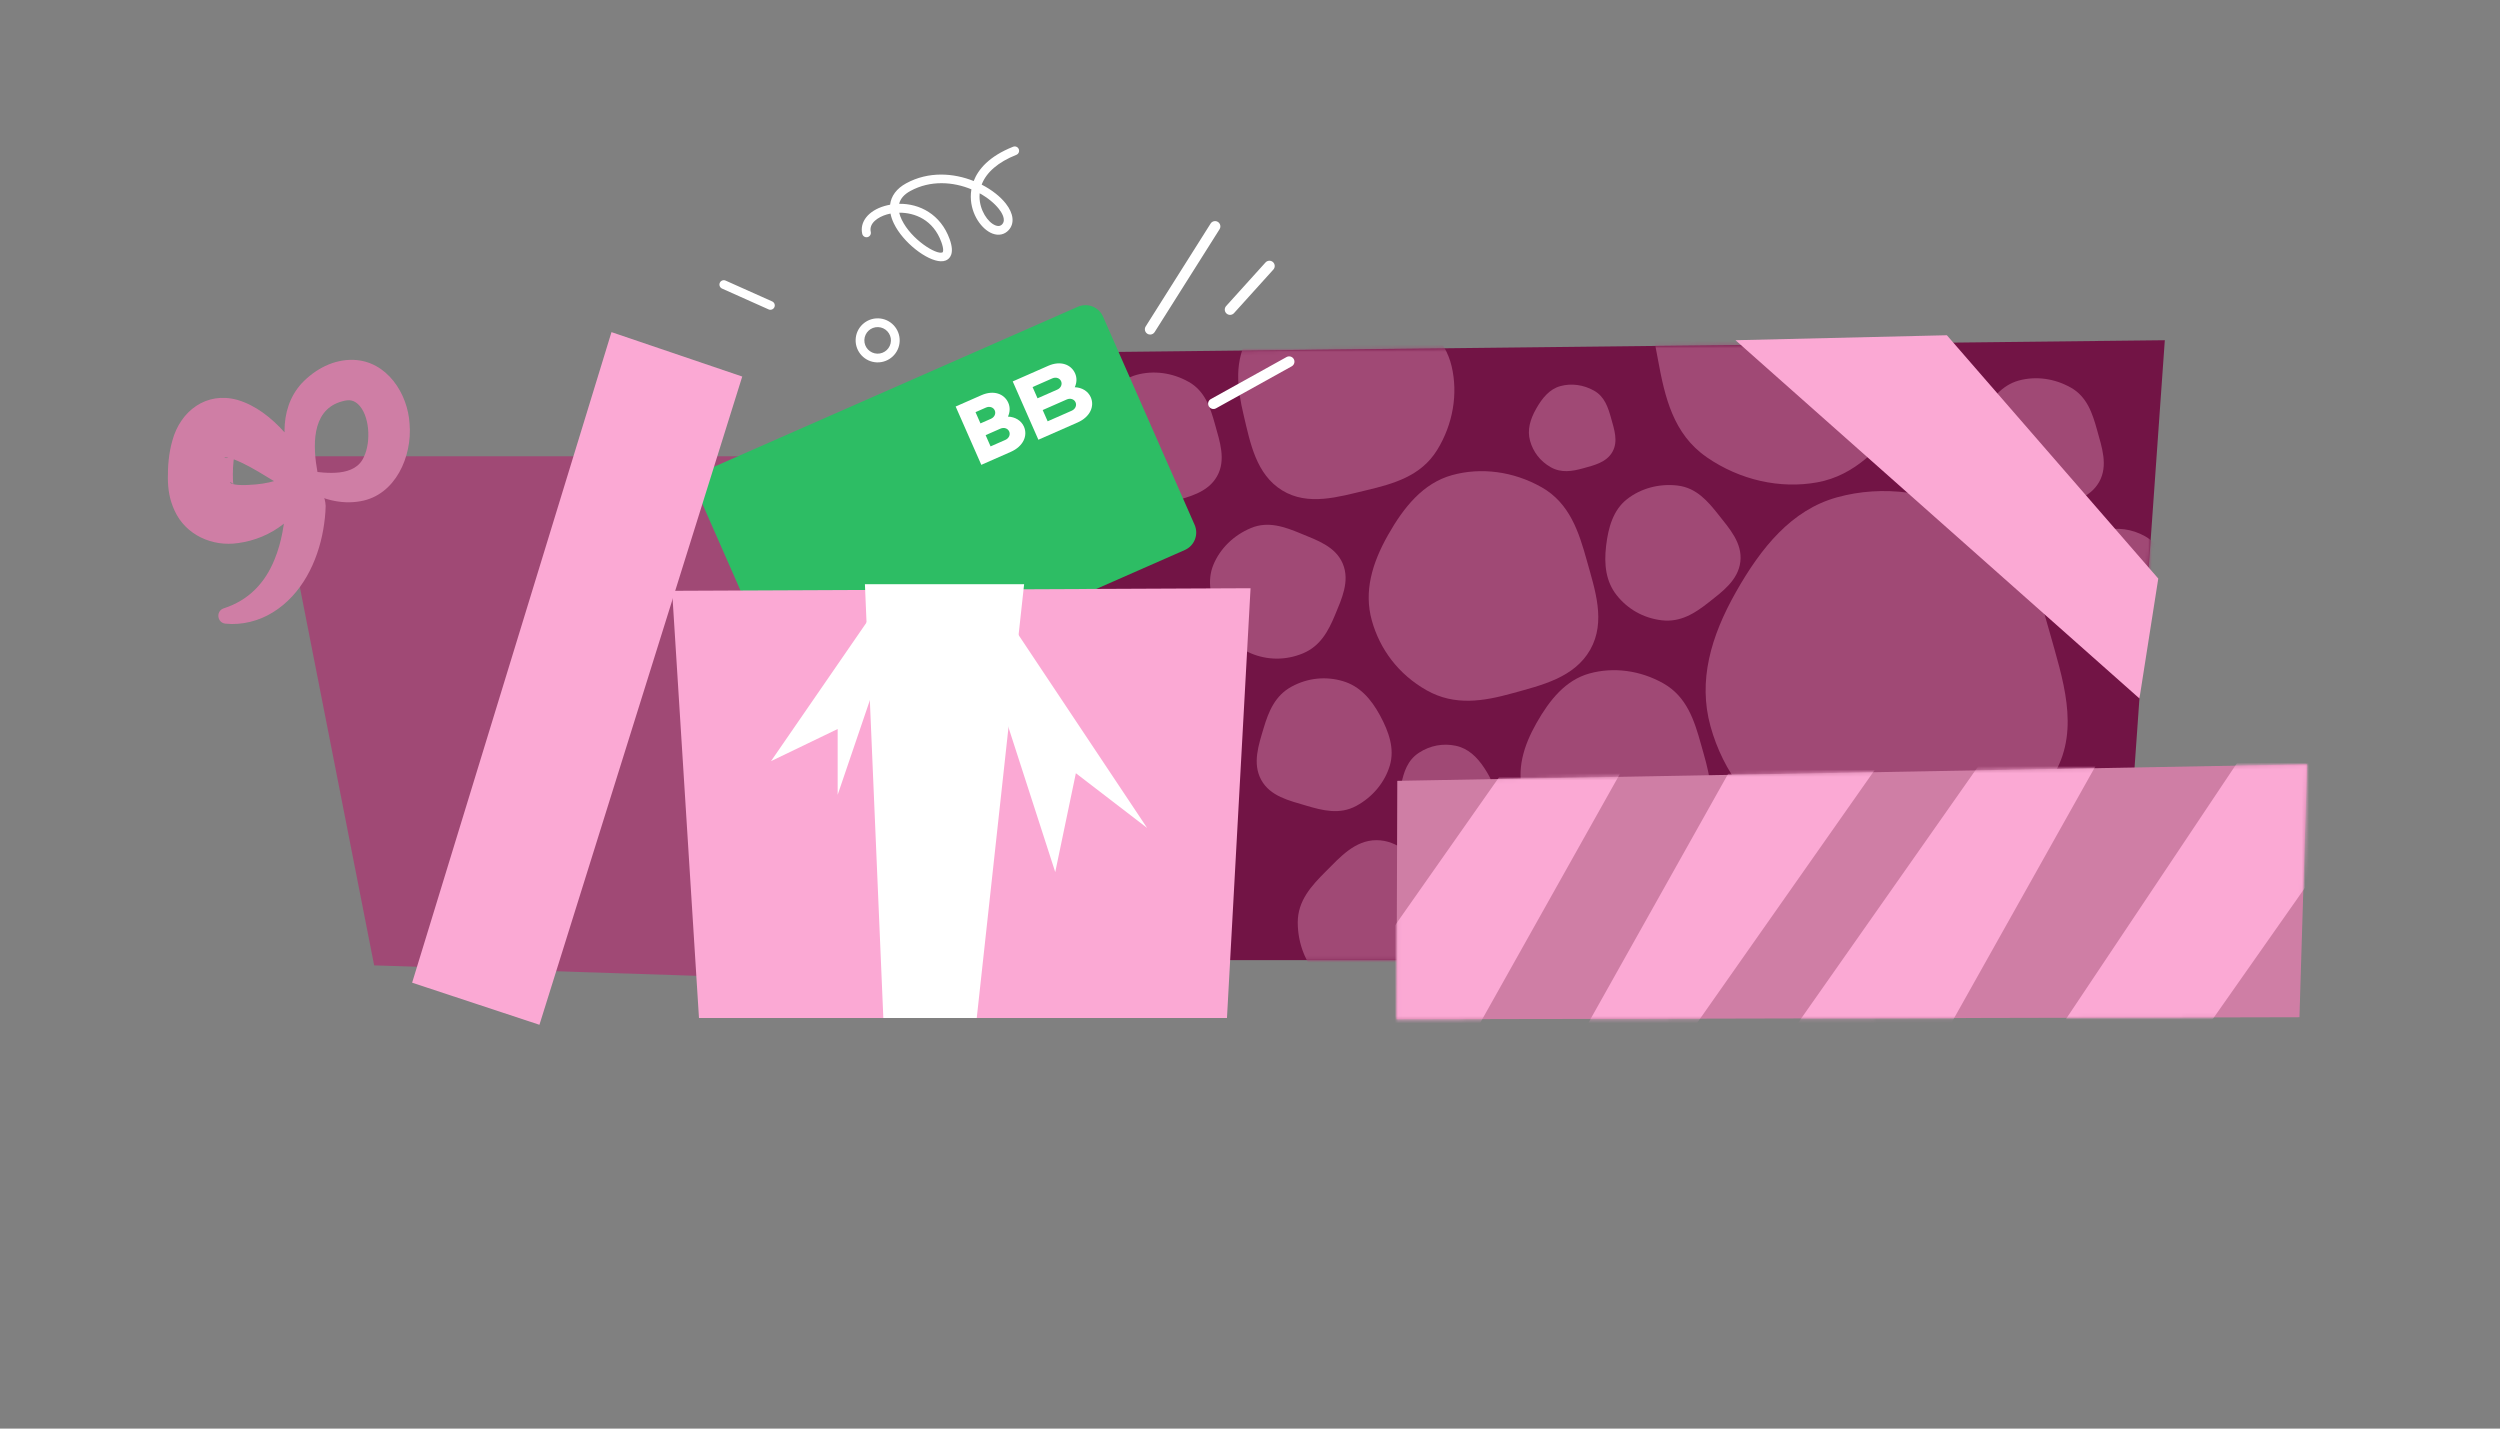
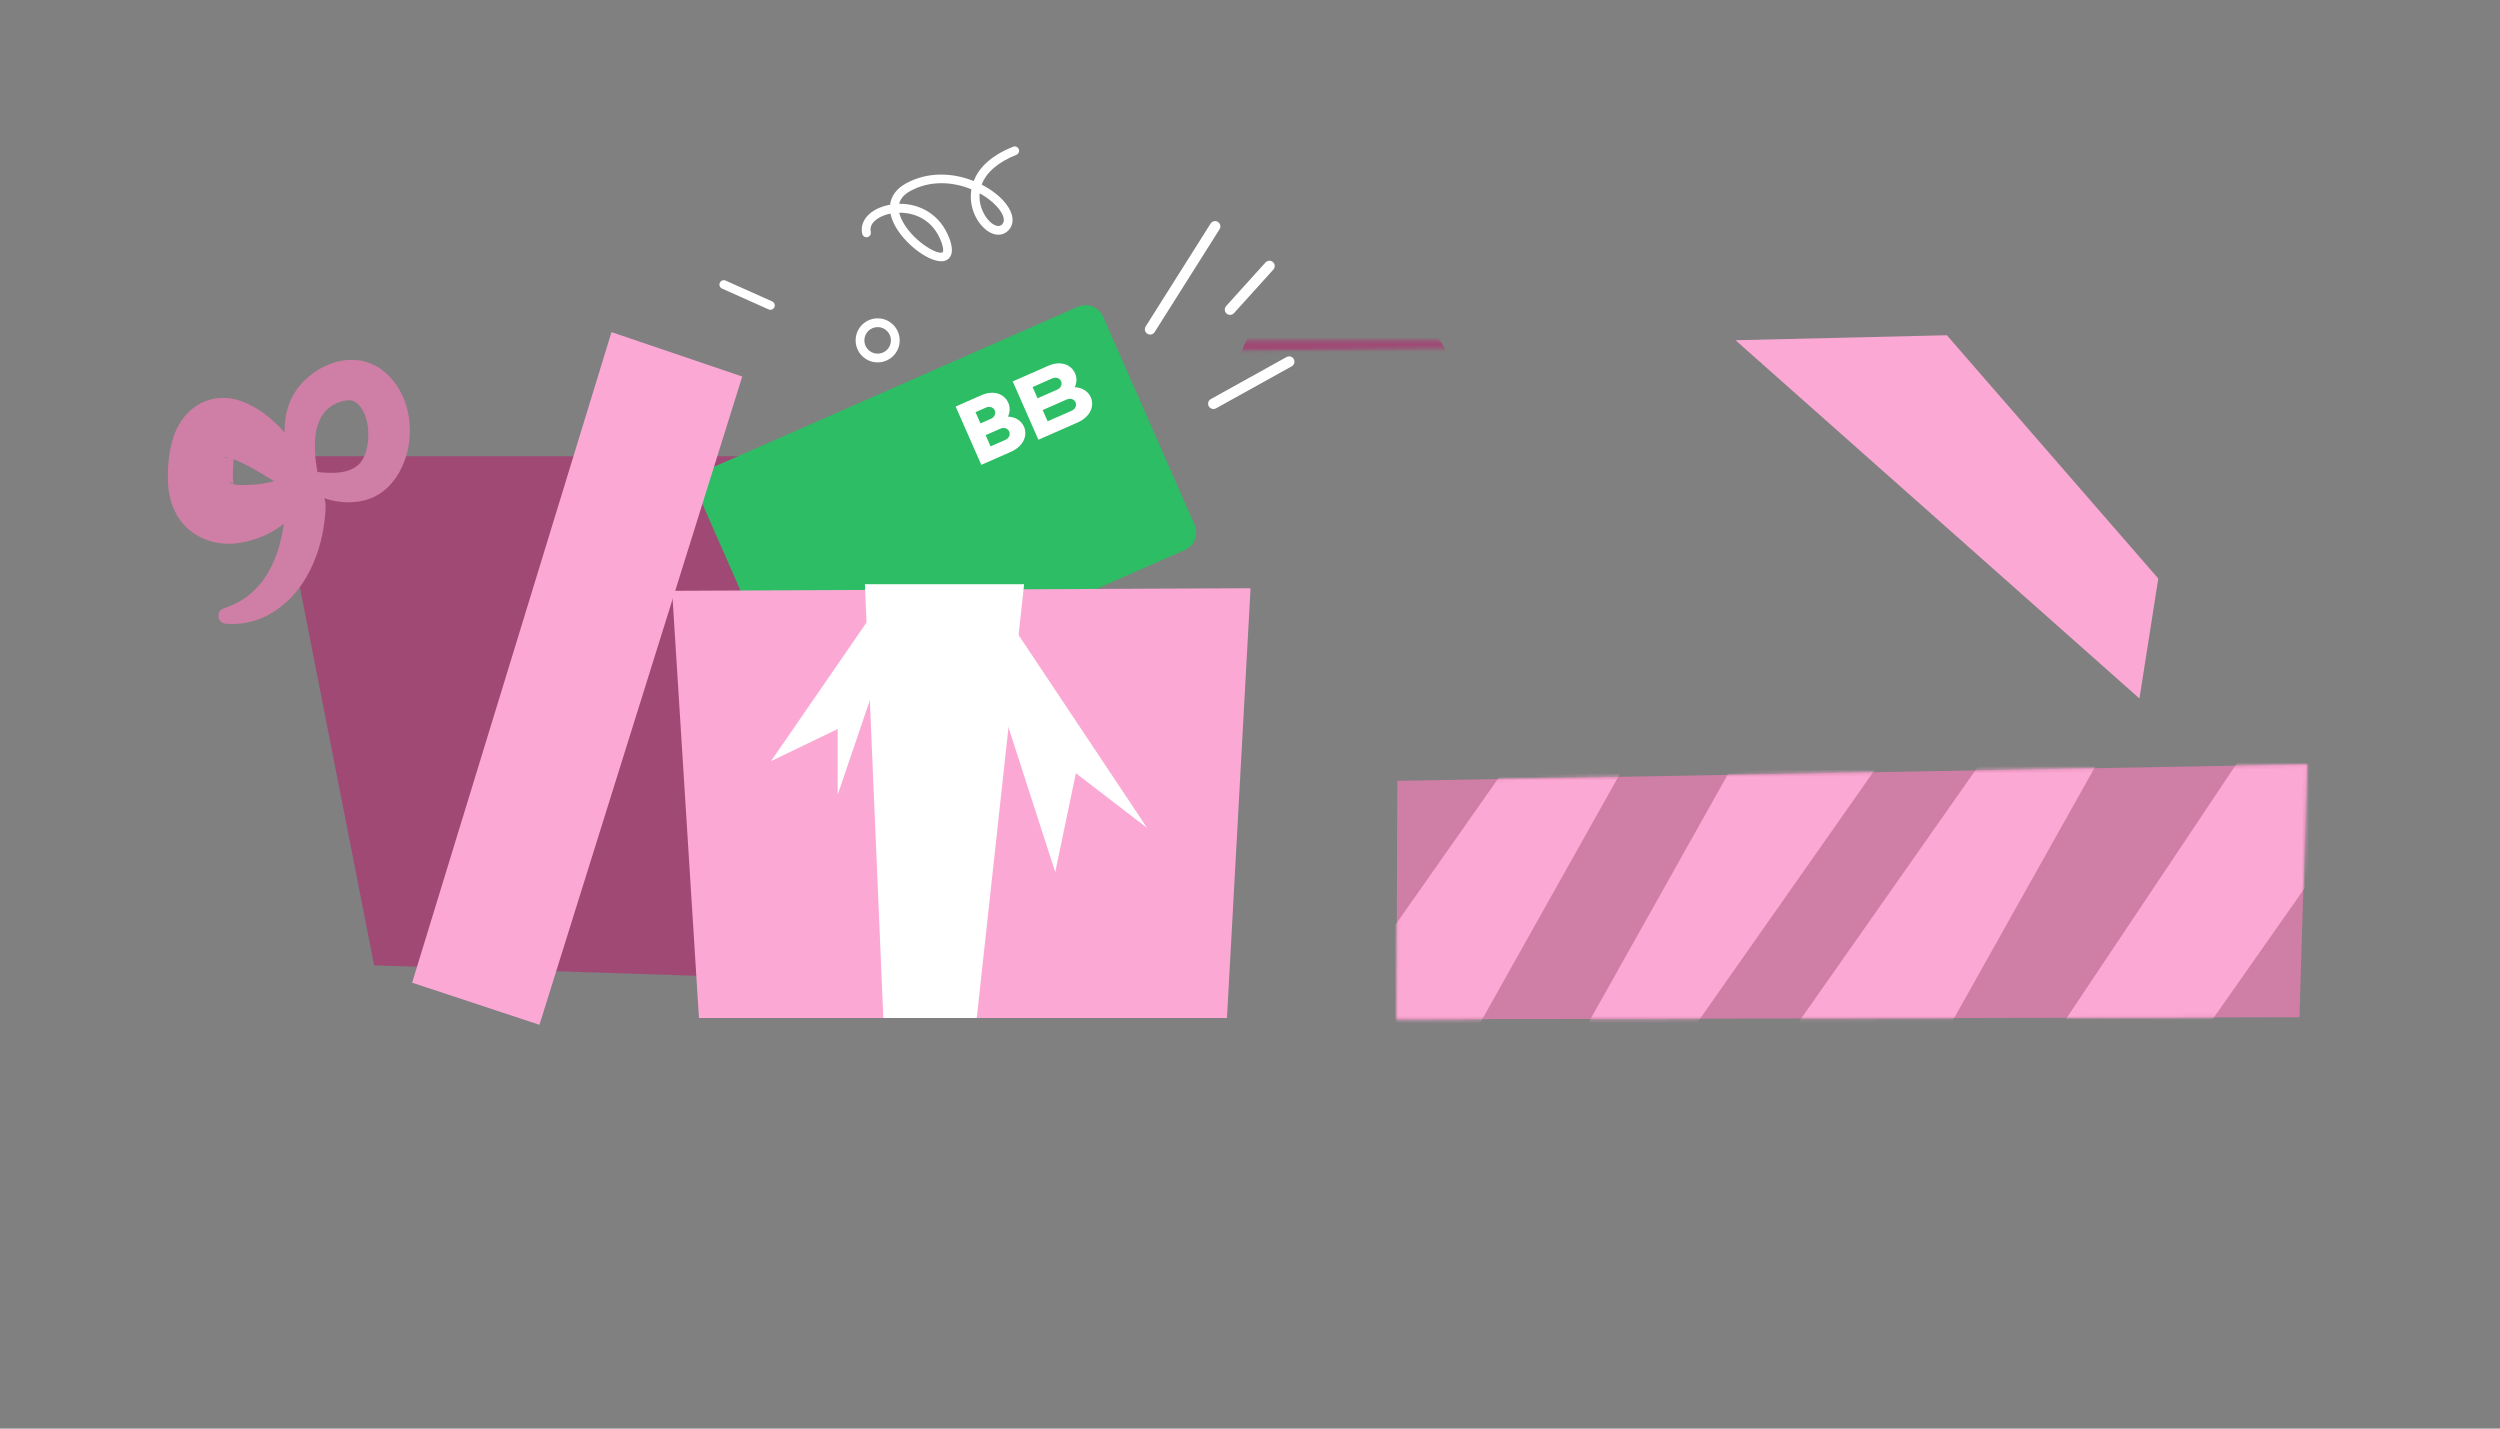
<svg xmlns="http://www.w3.org/2000/svg" width="700" height="400" viewBox="0 0 700 400" fill="none">
  <rect x="0" y="0" width="700" height="400" fill="#808080" stroke="none" />
-   <path d="M306.486 268.844L292.824 98.753L606.148 95.262L593.857 268.844H306.486Z" fill="#721445" />
  <mask id="mask0_1145_5868" style="mask-type:luminance" maskUnits="userSpaceOnUse" x="292" y="95" width="315" height="174">
-     <path d="M306.488 268.844L292.826 98.753L606.15 95.262L593.859 268.844H306.488Z" fill="white" />
+     <path d="M306.488 268.844L292.826 98.753L606.15 95.262H306.488Z" fill="white" />
  </mask>
  <g mask="url(#mask0_1145_5868)">
    <path d="M332.831 106.915C337.416 109.507 338.915 114.188 340.222 118.89C341.523 123.592 343.36 128.782 340.768 133.366C338.176 137.95 332.81 139.161 328.108 140.467C323.406 141.769 318.703 142.578 314.119 139.985C309.535 137.393 306.504 133.307 305.197 128.605C303.89 123.903 305.229 119.313 307.821 114.734C310.413 110.15 313.551 106.262 318.254 104.96C322.956 103.659 328.242 104.329 332.821 106.921L332.831 106.915Z" fill="#A04975" />
    <path d="M379.75 225.658C375.118 228.164 370.357 226.954 365.676 225.561C361.001 224.169 355.624 222.969 353.123 218.337C350.622 213.704 352.437 208.52 353.83 203.839C355.222 199.164 357.038 194.751 361.665 192.245C366.292 189.738 371.369 189.337 376.044 190.729C380.72 192.121 383.901 195.694 386.407 200.321C388.914 204.953 390.542 209.677 389.149 214.352C387.757 219.027 384.383 223.151 379.75 225.658Z" fill="#A04975" />
    <path d="M431.619 136.408C439.497 140.864 442.084 148.919 444.328 157.005C446.572 165.092 449.726 174.02 445.27 181.898C440.814 189.776 431.587 191.864 423.5 194.108C415.413 196.352 407.326 197.734 399.449 193.278C391.571 188.822 386.349 181.796 384.105 173.709C381.861 165.622 384.164 157.734 388.62 149.85C393.075 141.972 398.479 135.283 406.561 133.039C414.647 130.795 423.736 131.952 431.614 136.413L431.619 136.408Z" fill="#A04975" />
    <path d="M412.382 233.809C409.19 235.903 405.677 235.313 402.217 234.596C398.758 233.878 394.8 233.337 392.711 230.145C390.617 226.954 391.619 223.098 392.337 219.633C393.054 216.173 394.098 212.874 397.29 210.78C400.482 208.686 404.119 208.086 407.584 208.809C411.049 209.532 413.56 211.915 415.649 215.102C417.738 218.288 419.205 221.603 418.487 225.068C417.77 228.528 415.579 231.715 412.393 233.803L412.382 233.809Z" fill="#A04975" />
    <path d="M469.739 135.958C474.966 136.574 478.169 140.307 481.189 144.136C484.21 147.965 487.916 152.041 487.3 157.268C486.684 162.495 482.207 165.692 478.378 168.712C474.549 171.733 470.521 174.298 465.294 173.682C460.067 173.066 455.686 170.474 452.661 166.645C449.635 162.816 449.094 158.066 449.71 152.839C450.326 147.612 451.713 142.808 455.542 139.787C459.371 136.767 464.507 135.337 469.734 135.953L469.739 135.958Z" fill="#A04975" />
    <path d="M579.816 108.511C584.4 111.103 585.9 115.784 587.206 120.486C588.508 125.188 590.345 130.378 587.753 134.962C585.16 139.546 579.794 140.757 575.092 142.063C570.39 143.365 565.688 144.174 561.104 141.581C556.519 138.989 553.488 134.903 552.181 130.201C550.874 125.499 552.213 120.909 554.805 116.33C557.398 111.751 560.536 107.858 565.238 106.556C569.94 105.255 575.226 105.925 579.805 108.517L579.816 108.511Z" fill="#A04975" />
-     <path d="M553.873 144.57C566.297 151.602 570.378 164.3 573.913 177.051C577.447 189.802 582.428 203.882 575.396 216.307C568.365 228.732 553.819 232.025 541.068 235.56C528.316 239.094 515.559 241.28 503.135 234.248C490.71 227.216 482.478 216.135 478.944 203.384C475.409 190.633 479.035 178.186 486.067 165.762C493.098 153.337 501.614 142.786 514.365 139.252C527.116 135.717 541.448 137.538 553.878 144.57H553.873Z" fill="#A04975" />
    <path d="M465.766 191.361C472.283 195.051 474.42 201.708 476.278 208.397C478.131 215.086 480.745 222.471 477.055 228.983C473.365 235.501 465.739 237.225 459.05 239.078C452.361 240.931 445.672 242.078 439.154 238.393C432.636 234.703 428.32 228.892 426.467 222.209C424.614 215.525 426.515 208.991 430.205 202.474C433.895 195.956 438.361 190.424 445.045 188.571C451.734 186.718 459.253 187.671 465.771 191.361H465.766Z" fill="#A04975" />
    <path d="M363.369 258.257C363.369 252.178 367.22 248.006 371.199 244.027C375.183 240.043 379.355 235.249 385.428 235.249C391.507 235.249 395.775 239.946 399.754 243.931C403.739 247.915 407.22 252.178 407.22 258.257C407.22 264.335 404.842 269.707 400.858 273.686C396.873 277.665 391.502 278.934 385.428 278.934C379.35 278.934 373.657 277.992 369.678 274.007C365.693 270.023 363.369 264.335 363.369 258.257Z" fill="#A04975" />
    <path d="M402.371 126.04C397.883 133.313 390.198 135.465 382.492 137.292C374.785 139.118 366.254 141.774 358.981 137.292C351.708 132.804 350.069 124.031 348.243 116.325C346.417 108.618 345.399 100.939 349.887 93.666C354.375 86.393 361.187 81.723 368.894 79.897C376.6 78.07 383.964 80.523 391.237 85.011C398.51 89.499 404.626 94.828 406.452 102.534C408.278 110.241 406.864 118.772 402.376 126.045L402.371 126.04Z" fill="#A04975" />
    <path d="M350.262 147.847C355.125 145.834 359.741 147.531 364.251 149.395C368.76 151.264 373.981 153.01 375.995 157.873C378.009 162.736 375.663 167.711 373.799 172.22C371.93 176.73 369.67 180.934 364.808 182.947C359.945 184.961 354.857 184.838 350.348 182.974C345.838 181.111 343.048 177.228 341.034 172.365C339.021 167.502 337.885 162.634 339.754 158.125C341.624 153.615 345.405 149.866 350.267 147.853L350.262 147.847Z" fill="#A04975" />
    <path d="M440.241 244.161C444.826 246.753 446.325 251.434 447.632 256.136C448.933 260.838 450.77 266.027 448.178 270.612C445.586 275.196 440.22 276.406 435.518 277.713C430.816 279.015 426.114 279.823 421.529 277.231C416.945 274.639 413.914 270.553 412.607 265.851C411.3 261.149 412.639 256.559 415.231 251.98C417.823 247.401 420.962 243.508 425.664 242.206C430.366 240.905 435.652 241.574 440.231 244.166L440.241 244.161Z" fill="#A04975" />
-     <path d="M502.13 239.325C509.291 243.379 511.642 250.695 513.682 258.048C515.723 265.395 518.588 273.514 514.539 280.675C510.485 287.835 502.103 289.736 494.75 291.771C487.403 293.812 480.049 295.07 472.884 291.016C465.718 286.962 460.979 280.578 458.938 273.225C456.898 265.877 458.992 258.701 463.046 251.541C467.1 244.38 472.006 238.297 479.359 236.261C486.712 234.226 494.97 235.276 502.13 239.325Z" fill="#A04975" />
    <path d="M446.334 109.384C449.307 111.066 450.276 114.097 451.122 117.144C451.968 120.192 453.157 123.555 451.476 126.527C449.794 129.499 446.318 130.281 443.271 131.128C440.224 131.974 437.176 132.493 434.204 130.817C431.232 129.135 429.266 126.49 428.42 123.442C427.574 120.395 428.442 117.423 430.123 114.451C431.805 111.478 433.84 108.961 436.887 108.115C439.935 107.269 443.362 107.708 446.329 109.384H446.334Z" fill="#A04975" />
-     <path d="M477.858 127.995C468.48 121.52 466.145 111.135 464.238 100.746C462.337 90.356 459.381 78.81 465.856 69.432C472.331 60.055 484.129 58.475 494.518 56.574C504.908 54.672 515.207 53.842 524.584 60.317C533.962 66.792 539.719 76.191 541.62 86.581C543.521 96.97 539.751 106.605 533.276 115.988C526.801 125.365 519.277 133.147 508.887 135.048C498.498 136.949 487.23 134.48 477.852 128.005L477.858 127.995Z" fill="#A04975" />
    <path d="M592.66 231.575C599.14 235.239 601.266 241.863 603.109 248.51C604.951 255.156 607.548 262.498 603.88 268.978C600.217 275.458 592.628 277.172 585.982 279.014C579.335 280.857 572.684 281.998 566.204 278.329C559.724 274.66 555.434 268.887 553.592 262.241C551.749 255.595 553.64 249.104 557.308 242.624C560.971 236.144 565.411 230.644 572.063 228.801C578.709 226.959 586.185 227.907 592.66 231.575Z" fill="#A04975" />
    <path d="M600.677 150.182C604.389 152.282 605.61 156.079 606.665 159.887C607.72 163.694 609.208 167.904 607.109 171.621C605.01 175.332 600.661 176.317 596.848 177.372C593.035 178.427 589.227 179.081 585.51 176.981C581.794 174.882 579.335 171.567 578.28 167.759C577.225 163.946 578.307 160.229 580.412 156.513C582.511 152.801 585.06 149.647 588.868 148.592C592.681 147.537 596.96 148.078 600.677 150.182Z" fill="#A04975" />
    <path d="M538.864 245.264C541.44 246.721 542.286 249.356 543.02 252.001C543.754 254.647 544.787 257.566 543.325 260.147C541.868 262.723 538.848 263.409 536.202 264.142C533.557 264.876 530.911 265.331 528.33 263.869C525.748 262.407 524.045 260.11 523.312 257.464C522.578 254.818 523.333 252.237 524.79 249.656C526.246 247.074 528.014 244.889 530.659 244.156C533.305 243.422 536.277 243.802 538.859 245.259L538.864 245.264Z" fill="#A04975" />
  </g>
  <path d="M76.764 127.748L104.762 270.306L195.715 273.252L225.636 127.748H76.764Z" fill="#A04975" />
  <path d="M301.787 85.897L198.27 131.425C195.562 132.616 194.332 135.776 195.523 138.483L221.165 196.787C222.356 199.494 225.516 200.724 228.224 199.533L331.741 154.006C334.449 152.815 335.678 149.655 334.488 146.947L308.846 88.644C307.655 85.936 304.495 84.707 301.787 85.897Z" fill="#2DBD64" />
  <path d="M300.937 108.425C301.509 107.19 301.582 105.811 301.035 104.567C299.925 102.043 296.956 100.908 293.509 102.424L283.564 106.798L290.746 123.127L301.711 118.304C305.259 116.744 306.523 113.747 305.413 111.223C304.655 109.507 302.914 108.486 300.937 108.425ZM289.123 108.375L294.642 105.948C295.674 105.494 296.727 105.872 297.11 106.742C297.492 107.612 297.059 108.643 296.027 109.097L290.508 111.525L289.123 108.375ZM300.073 115.002L293.34 117.964L291.955 114.814L298.688 111.853C299.72 111.399 300.774 111.777 301.156 112.647C301.539 113.517 301.105 114.548 300.073 115.002Z" fill="white" />
  <path d="M282.23 116.653C282.803 115.418 282.876 114.04 282.328 112.795C281.218 110.271 278.249 109.137 274.801 110.653L267.584 113.827L274.766 130.156L283.003 126.533C286.551 124.973 287.815 121.976 286.705 119.452C285.948 117.735 284.208 116.714 282.23 116.653ZM273.144 115.404L276.062 114.121C277.094 113.667 278.148 114.045 278.53 114.914C278.913 115.784 278.479 116.816 277.447 117.27L274.529 118.553L273.144 115.404ZM281.493 123.175L277.361 124.992L275.976 121.843L280.107 120.026C281.139 119.572 282.193 119.95 282.575 120.82C282.958 121.69 282.525 122.721 281.493 123.175Z" fill="white" />
  <path d="M322.185 93.671C321.869 93.703 321.542 93.633 321.253 93.446C320.562 93.007 320.353 92.091 320.793 91.4L338.969 62.598C339.408 61.907 340.324 61.699 341.015 62.138C341.706 62.577 341.915 63.493 341.476 64.184L323.299 92.986C323.042 93.387 322.624 93.628 322.185 93.671Z" fill="white" />
  <path d="M344.56 88.16C344.158 88.198 343.746 88.075 343.425 87.785C342.814 87.234 342.771 86.296 343.318 85.691L354.339 73.492C354.891 72.886 355.828 72.838 356.433 73.384C357.044 73.936 357.087 74.873 356.54 75.478L345.519 87.678C345.262 87.962 344.914 88.128 344.56 88.16Z" fill="white" />
  <path d="M339.896 114.515C339.329 114.568 338.75 114.29 338.456 113.76C338.059 113.042 338.316 112.142 339.034 111.74L360.242 99.969C360.959 99.573 361.859 99.83 362.261 100.547C362.657 101.265 362.4 102.165 361.682 102.567L340.475 114.338C340.293 114.44 340.094 114.499 339.896 114.52V114.515Z" fill="white" />
  <path d="M215.675 86.741C215.52 86.741 215.365 86.703 215.215 86.634L202.163 80.796C201.548 80.518 201.269 79.795 201.548 79.179C201.821 78.563 202.549 78.284 203.165 78.563L216.216 84.4C216.832 84.679 217.111 85.402 216.832 86.018C216.623 86.484 216.157 86.757 215.675 86.741Z" fill="white" />
  <path d="M178.828 124.728C178.523 124.562 178.292 124.267 178.212 123.903C178.073 123.244 178.496 122.591 179.155 122.451L195.757 118.949C196.415 118.81 197.069 119.233 197.208 119.892C197.347 120.55 196.924 121.204 196.265 121.343L179.663 124.845C179.369 124.91 179.074 124.856 178.828 124.722V124.728Z" fill="white" />
  <path d="M263.418 73.159C259.493 73.031 252.836 67.884 250.286 62.577C249.826 61.624 249.51 60.692 249.339 59.797C248.98 59.867 248.632 59.953 248.305 60.049C245.884 60.761 243.255 62.47 243.817 64.933C243.967 65.592 243.555 66.251 242.896 66.401C242.237 66.551 241.584 66.138 241.428 65.48C240.663 62.138 243.148 59.01 247.609 57.698C248.139 57.543 248.68 57.414 249.226 57.318C249.515 54.87 251.036 52.798 253.725 51.33C260.001 47.908 266.996 48.438 272.635 50.688C273.877 47.48 276.871 43.779 283.678 41.085C284.305 40.839 285.017 41.144 285.263 41.771C285.51 42.397 285.204 43.11 284.578 43.356C279.495 45.37 276.159 48.262 274.868 51.694C277.733 53.162 280.106 55.058 281.632 57.002C283.823 59.797 284.123 62.577 282.43 64.43C281.263 65.71 279.597 66.058 277.862 65.389C274.911 64.253 271.842 60.081 271.821 55.074C271.821 54.469 271.864 53.767 271.992 53.007C266.937 50.918 260.585 50.372 254.903 53.473C253.162 54.42 252.113 55.626 251.765 57.066C257.463 56.975 263.381 59.99 265.898 66.952C267.408 71.13 265.876 72.49 264.832 72.929C264.42 73.1 263.948 73.175 263.424 73.154L263.418 73.159ZM251.781 59.551C251.92 60.172 252.156 60.831 252.488 61.517C255.149 67.049 262.149 71.403 263.873 70.68C264.125 70.573 264.275 69.694 263.584 67.793C261.313 61.511 256.113 59.519 251.781 59.556V59.551ZM274.306 54.126C274.274 54.437 274.263 54.752 274.263 55.069C274.279 58.855 276.593 62.288 278.74 63.112C279.913 63.562 280.443 62.979 280.62 62.786C281.804 61.49 280.374 59.369 279.704 58.517C278.456 56.927 276.577 55.379 274.306 54.126Z" fill="white" />
  <path d="M245.545 101.468C242.145 101.361 239.472 98.507 239.579 95.106C239.686 91.705 242.541 89.033 245.942 89.14C249.342 89.247 252.015 92.102 251.908 95.502C251.801 98.903 248.946 101.576 245.545 101.468ZM245.861 91.588C243.81 91.523 242.091 93.135 242.021 95.186C241.952 97.238 243.569 98.957 245.62 99.026C247.671 99.091 249.391 97.479 249.46 95.427C249.53 93.376 247.912 91.657 245.861 91.588Z" fill="white" />
  <path d="M188.188 165.429L195.712 285.034H343.551L350.154 164.706L188.188 165.429Z" fill="#FBA9D4" />
  <path d="M115.396 275.153L151.043 286.941L207.827 105.432L171.217 92.996L115.396 275.153Z" fill="#FBA9D4" />
  <path d="M242.176 163.576H286.755L273.489 285.034H247.333L242.176 163.576Z" fill="white" />
  <path d="M253.209 167.738H247.152L215.881 213.12L234.545 204.123V222.551L253.209 167.738Z" fill="white" />
  <path d="M485.938 95.262L599.046 195.576L604.316 161.997L545.127 93.869L485.938 95.262Z" fill="#FBA9D4" />
  <path d="M277.372 166.056L272.338 172.611L295.468 244.188L301.242 216.5L321.191 231.822L277.372 166.056Z" fill="white" />
  <path d="M89.326 140.869C87.987 141.437 86.209 140.982 85.186 139.911C85.009 139.798 83.868 139.14 83.665 139.011C82.16 138.106 78.208 135.642 76.671 134.678C73.639 132.82 70.672 131.005 67.888 129.66C66.11 128.857 64.53 128.059 62.982 128.08C62.784 128.123 62.827 128.246 63.293 128.268C64.01 128.289 65.06 127.786 65.531 127.288C65.628 127.218 65.676 127.165 65.687 127.207C65.231 129.435 65.14 132.188 65.231 134.582C65.221 134.834 65.371 135.482 65.317 135.551C65.279 135.551 65.151 135.375 64.937 135.235C64.733 135.085 64.487 135.016 64.412 135.064C64.235 135.16 64.862 135.535 65.885 135.68C66.908 135.841 68.257 135.862 69.687 135.771C72.236 135.669 74.737 135.337 77.217 134.582C79.059 134.079 80.966 133.372 82.787 132.718C83.183 132.531 85.855 131.974 86.327 131.845C91.43 132.536 99.453 133.602 101.9 127.909C103.952 123.614 103.496 116.191 100.235 113.144C98.682 111.773 97.37 111.875 95.201 112.549C87.114 115.2 87.585 125.108 88.919 132.349C89.213 133.939 89.572 135.551 90.001 137.115C90.022 137.228 90.124 137.565 90.156 137.683C90.697 138.69 90.317 140.253 89.326 140.869ZM86.611 136.783C86.016 137.099 85.454 138.031 85.486 138.781C85.47 139.209 85.625 139.632 85.7 139.798L85.641 139.707C84.538 137.977 83.601 136.157 82.771 134.282C79.016 125.858 77.688 114.804 84.458 107.349C88.249 103.349 93.444 100.537 99.121 100.767C108.391 101.18 114.191 110.214 114.679 118.66C115.466 127.764 110.742 138.668 100.92 140.345C95.286 141.367 89.706 139.664 85.015 136.788C85.015 136.788 84.281 136.301 84.275 136.301L87.2 135.621C84.27 144.607 76.028 150.815 66.661 152.062C59.496 153.133 51.982 149.834 48.87 142.947C47.472 139.889 47.049 137.137 47.001 133.977C46.98 130.603 47.237 126.918 48.249 123.416C50.514 115.002 57.852 109.545 66.527 111.987C76.574 114.975 84.233 125.745 88.624 134.528C88.887 135.075 89.149 135.632 89.39 136.194C88.565 135.578 87.103 135.739 86.605 136.783H86.611Z" fill="#CF7EA5" />
  <path d="M87.627 135.284C90 136.949 91.055 139.081 91.183 141.673C91.146 143.901 90.878 146.128 90.503 148.33C88.929 157.289 84.516 166.442 76.439 171.433C72.493 173.902 67.673 175.102 63.11 174.62C60.759 174.368 60.41 171.096 62.622 170.341C69.622 168.097 74.238 163.213 76.879 156.631C78.844 151.886 79.733 146.461 79.98 141.26C80.167 139.509 81.158 137.726 82.47 136.398C83.83 134.844 85.785 134.068 87.617 135.289L87.627 135.284Z" fill="#CF7EA5" />
  <path d="M391.243 218.636L391.018 285.409L643.846 284.825L645.999 214.015L391.243 218.636Z" fill="#CF7EA5" />
  <mask id="mask1_1145_5868" style="mask-type:luminance" maskUnits="userSpaceOnUse" x="391" y="214" width="255" height="72">
    <path d="M391.244 218.636L391.02 285.409L643.848 284.825L646 214.015L391.244 218.636Z" fill="white" />
  </mask>
  <g mask="url(#mask1_1145_5868)">
    <path d="M439.965 188.811L370.461 287.808L411.206 292.194L468.451 190.177L439.965 188.811Z" fill="#FBA9D4" />
    <path d="M469.244 294.883L538.753 195.886L498.003 191.495L440.758 293.517L469.244 294.883Z" fill="#FBA9D4" />
    <path d="M571.631 189.31L502.127 288.311L542.872 292.698L600.117 190.675L571.631 189.31Z" fill="#FBA9D4" />
    <path d="M603.298 308.518L672.807 209.521L632.057 205.135L573.463 292.831L603.298 308.518Z" fill="#FBA9D4" />
  </g>
</svg>